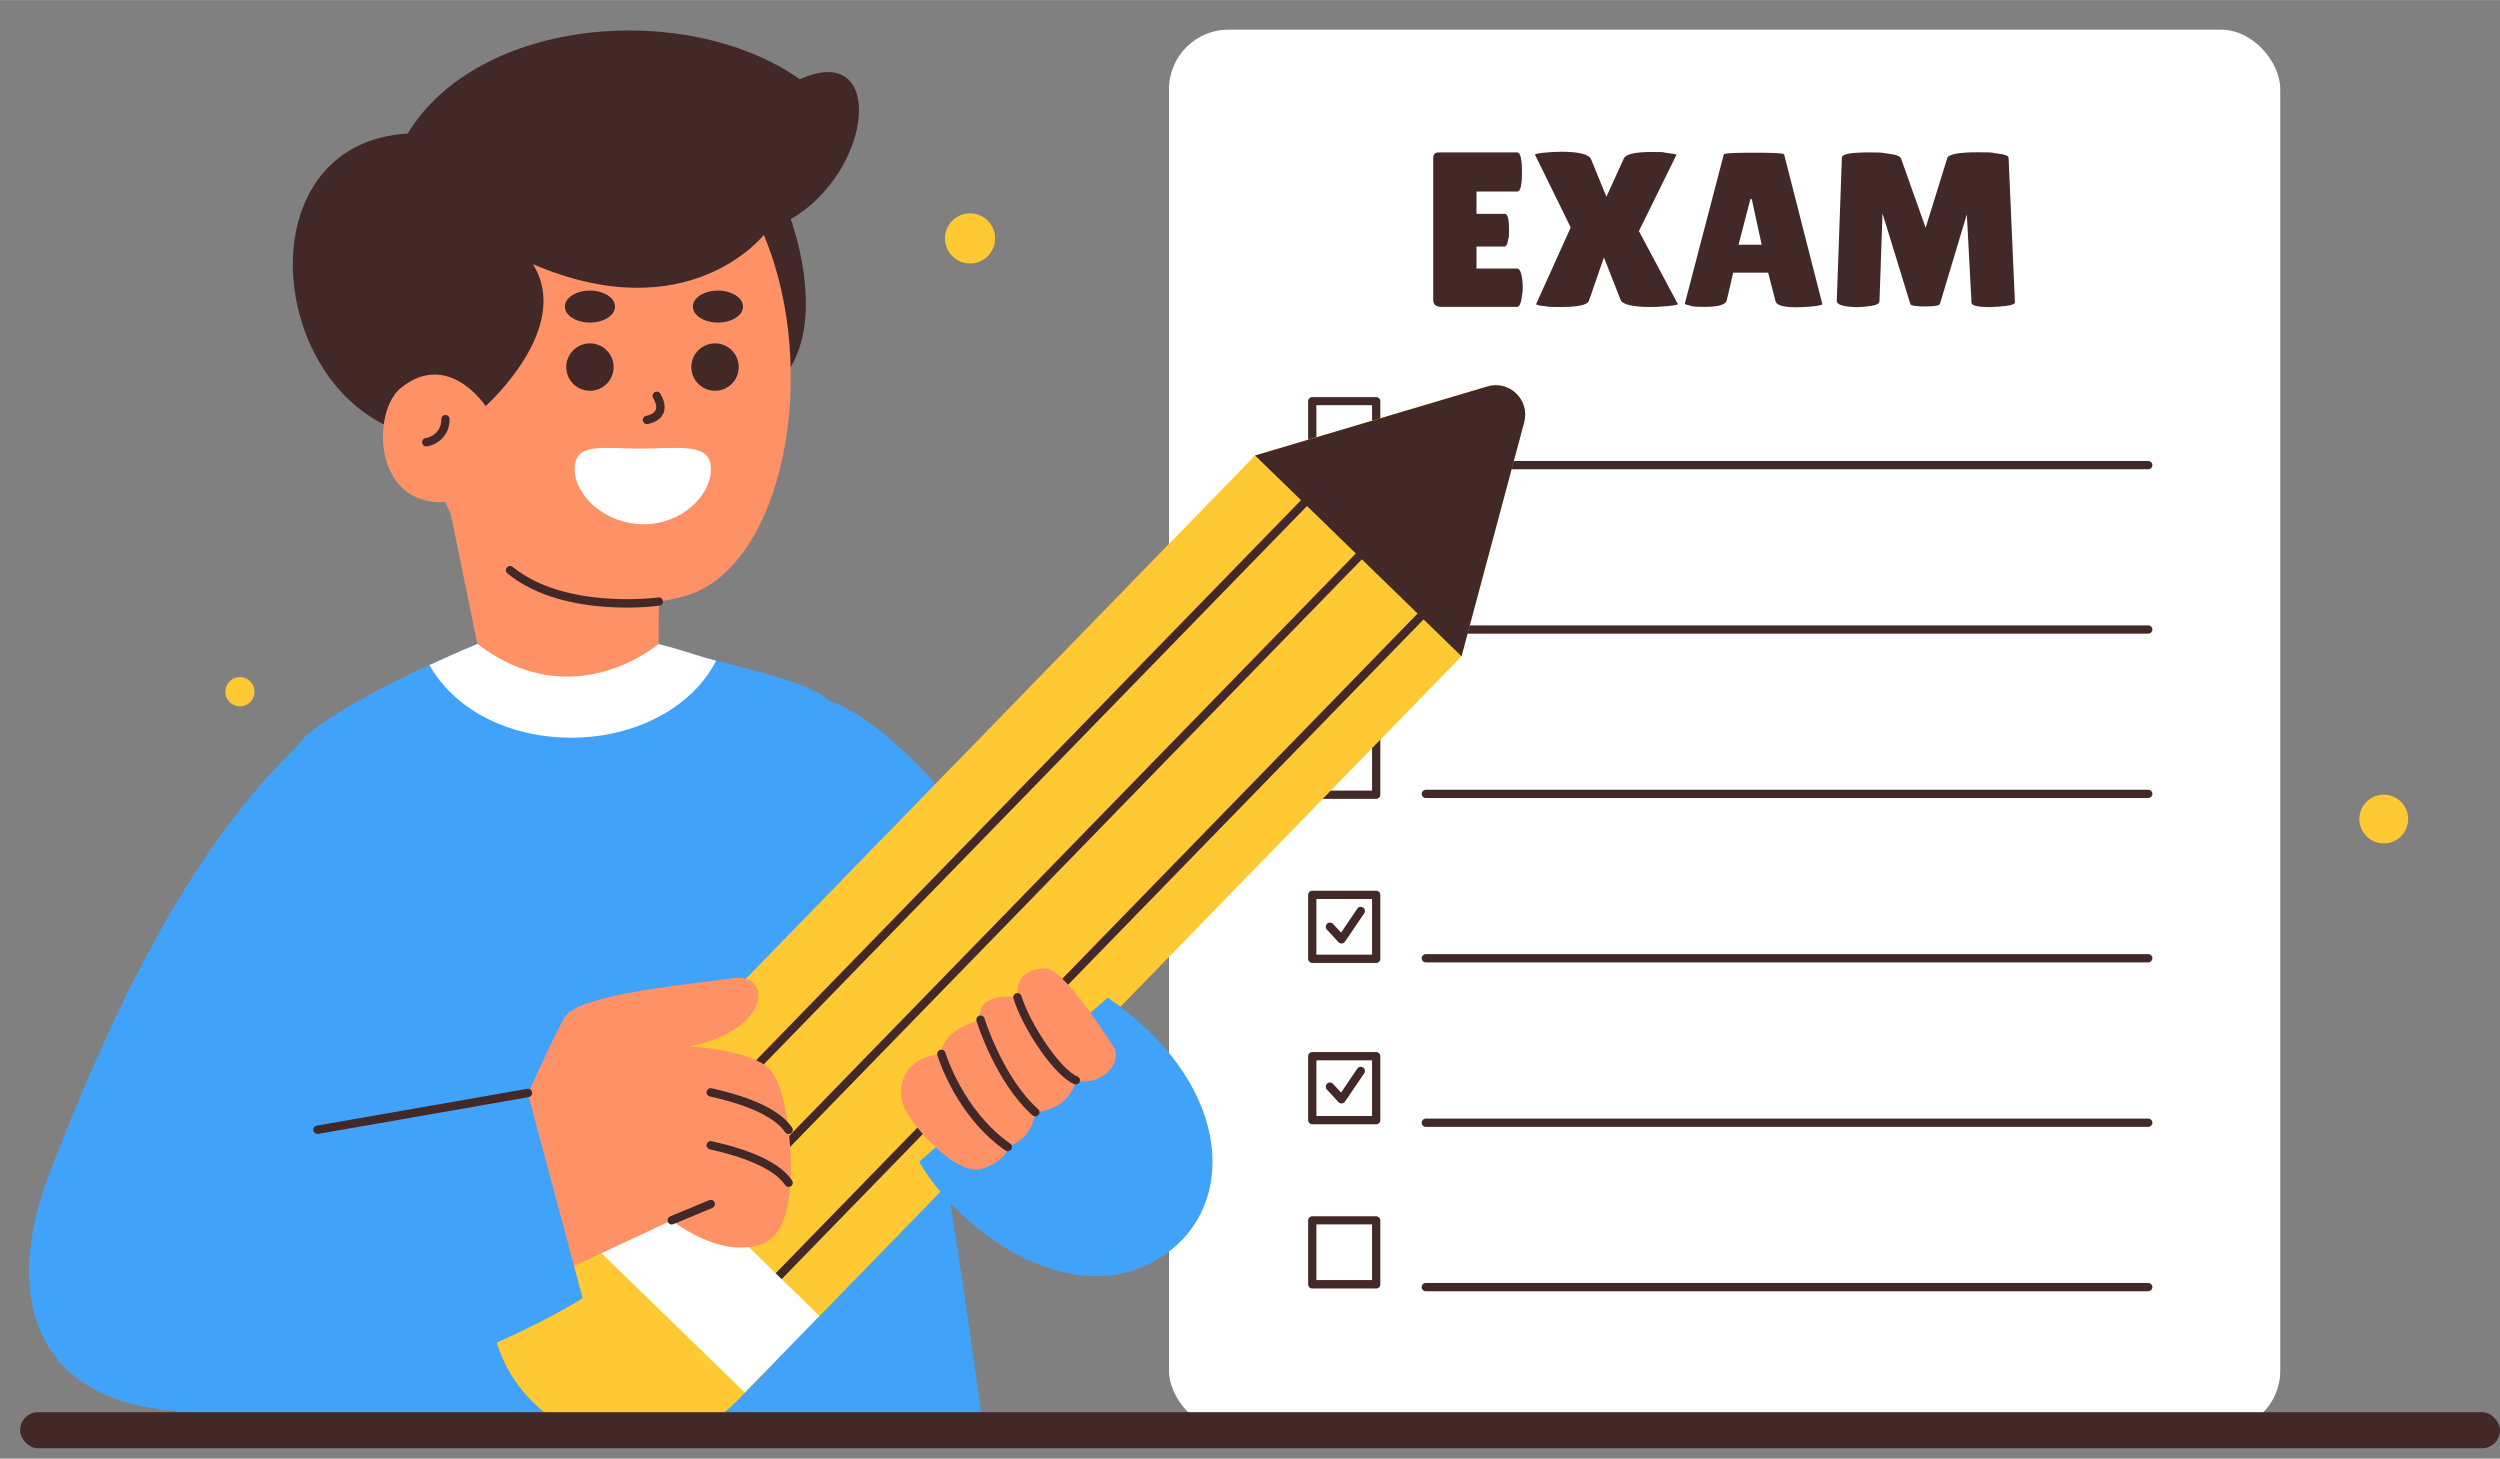
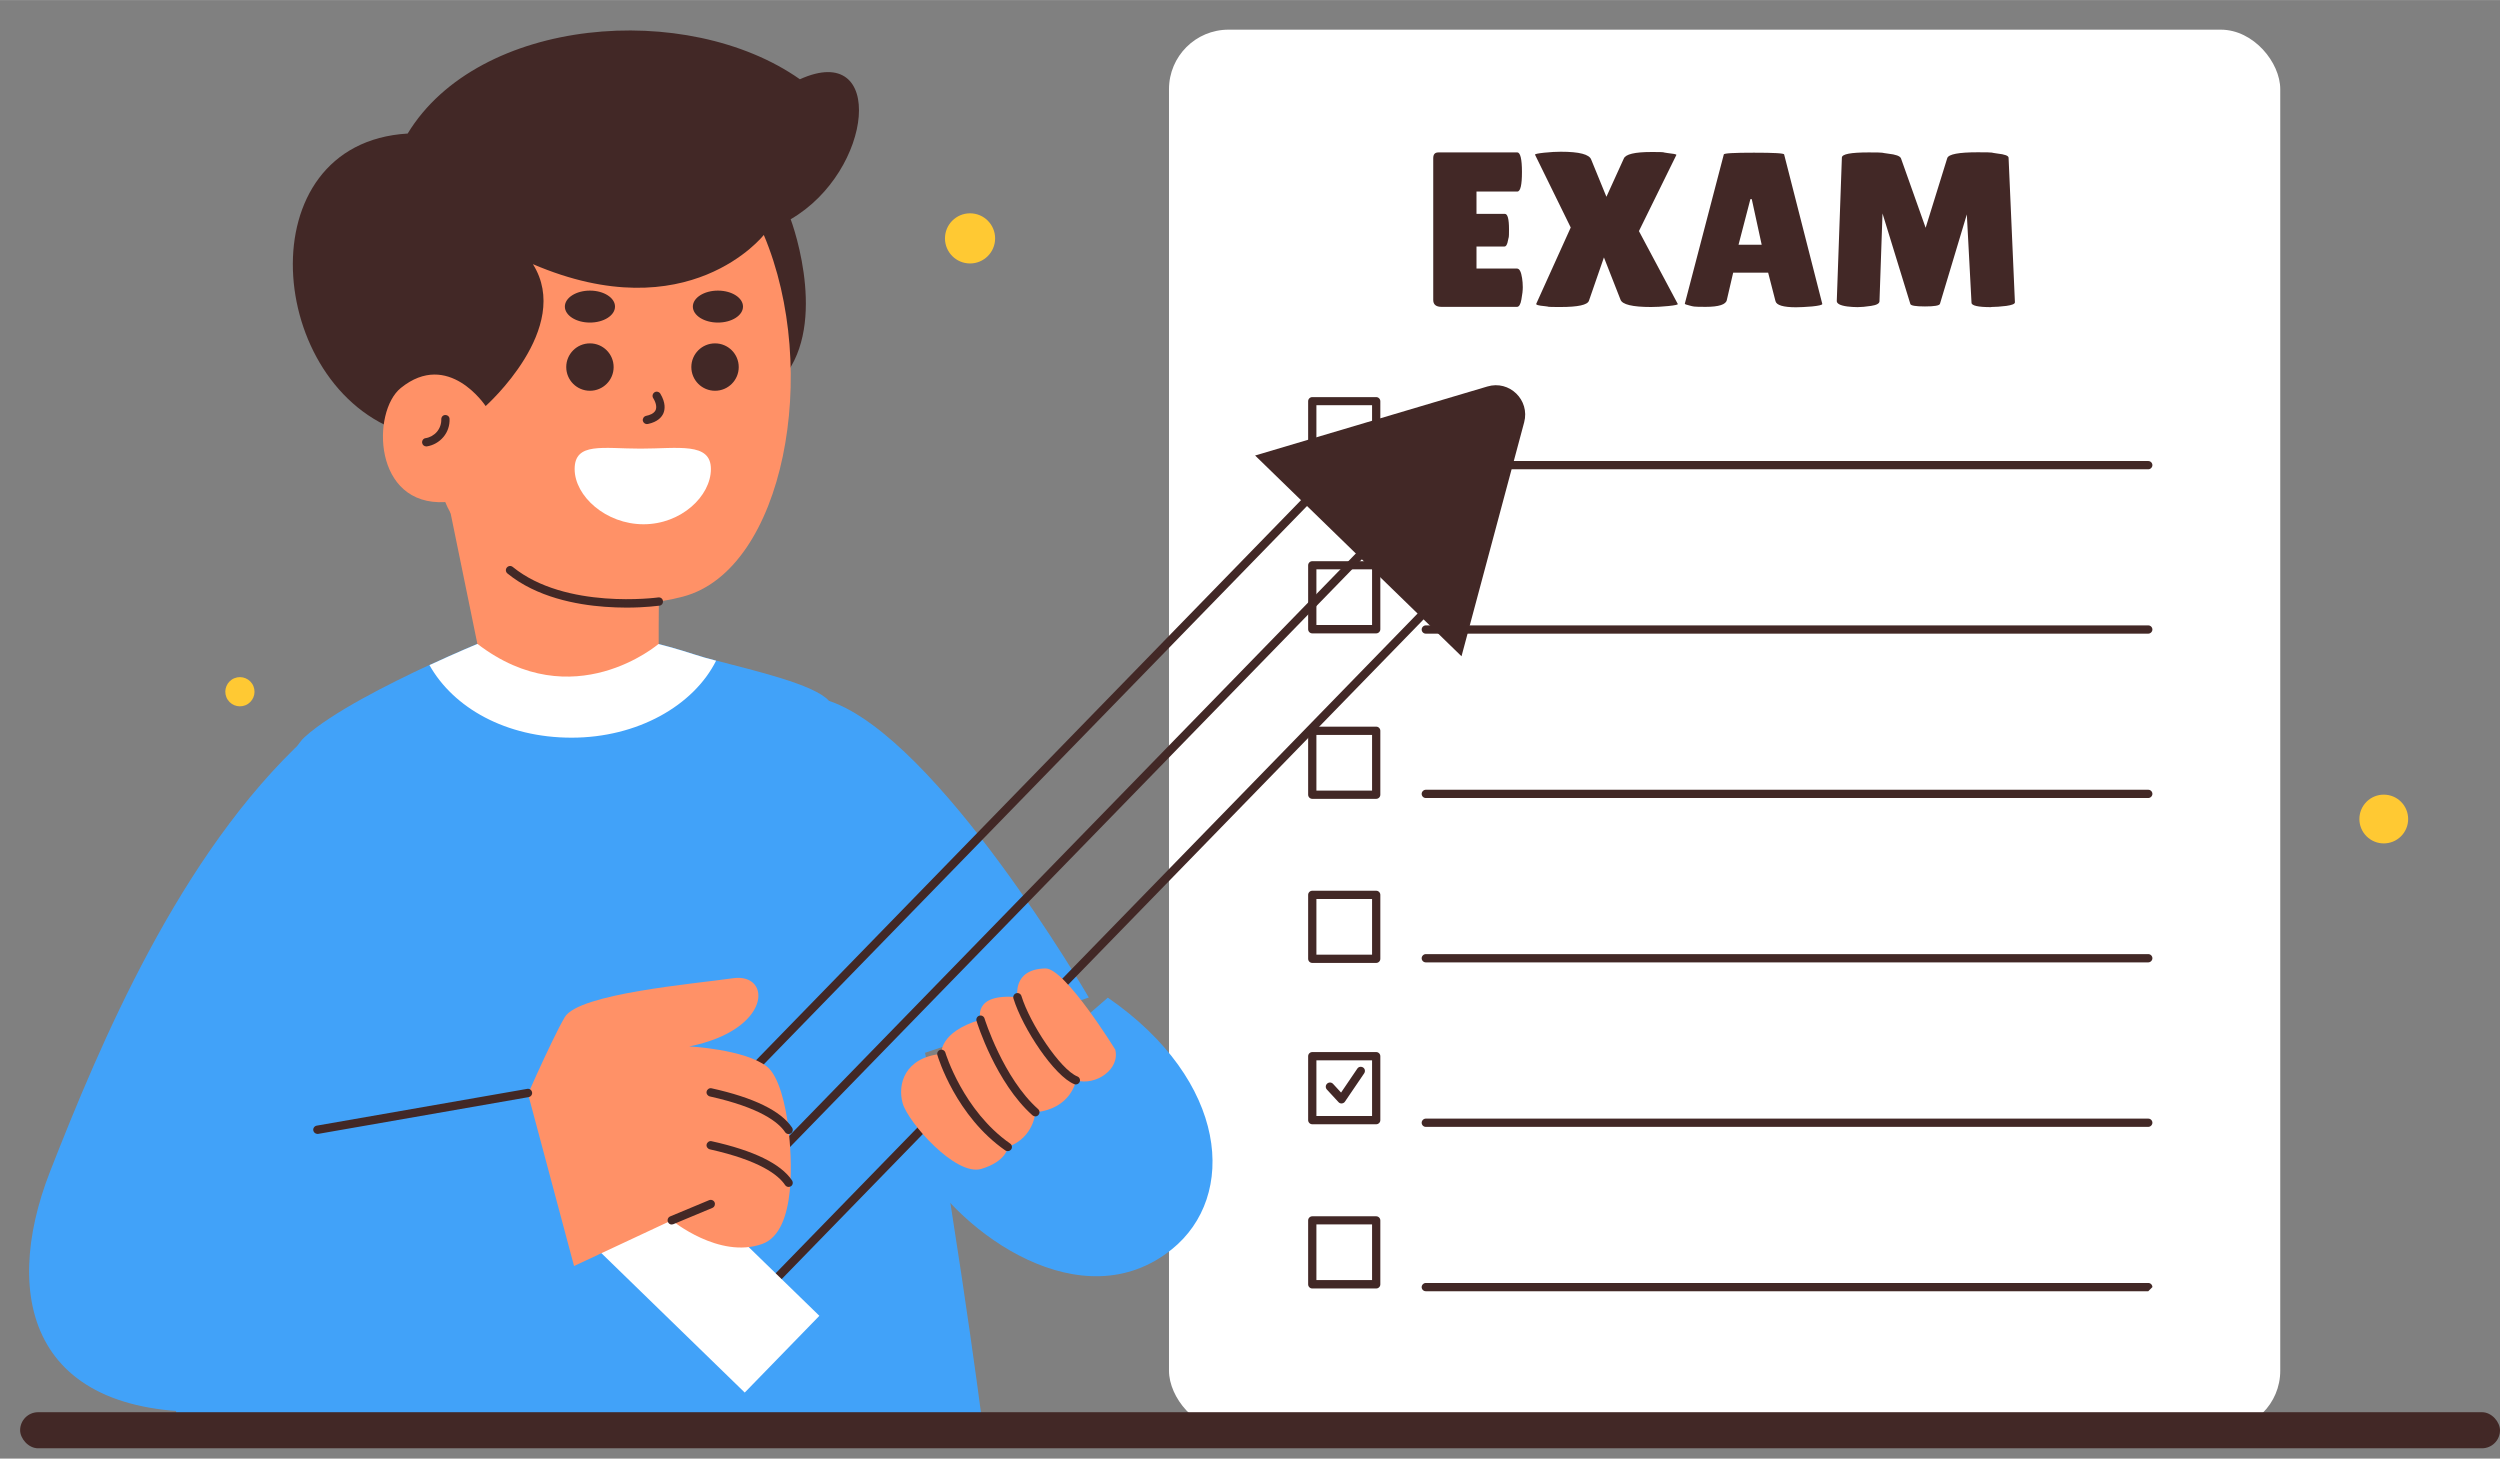
<svg xmlns="http://www.w3.org/2000/svg" data-name="Layer 1" height="1059" preserveAspectRatio="xMidYMid meet" version="1.0" viewBox="85.4 213.6 1814.6 1058.7" width="1815" zoomAndPan="magnify">
  <rect x="85.4" y="213.6" width="1814.6" height="1058.7" fill="#808080" stroke="none" />
  <g>
    <g id="change1_3">
      <rect fill="#fff" height="1016.6" rx="43.2" ry="43.2" width="806.6" x="933.9" y="235.1" />
    </g>
    <g fill="#422826" id="change2_1">
      <path d="M1177.7,368.8c2,0,3,3.7,3,11.2s-.2,4.9-.7,7.9c-.5,3-1.4,4.6-2.6,4.6h-20.3v16h29.4c1.8,0,3,2.3,3.7,7,.3,2,.5,4.2.5,6.5s-.3,5.3-1,8.9c-.6,3.6-1.7,5.4-3.2,5.4h-54.7c-4.1,0-6.1-1.7-6.1-5v-102.9c0-2.8,1.2-4.2,3.7-4.2h57.3c2.2,0,3.4,4.7,3.4,14.2s-1.1,14.2-3.4,14.2h-29.6v16.2h20.6Z" />
      <path d="M1264,328.7c1.3-3.2,7.9-4.8,20-4.8s6.9.2,11.4.7c4.5.5,6.8.9,6.8,1.4l-27.2,55.3,28.2,52.9c.3.5-2,1-6.9,1.5-4.9.5-9.1.7-12.5.7-13.5,0-21-1.8-22.2-5.4l-12-30.6-10.9,31.5c-1.1,3-7.9,4.5-20.5,4.5s-6.9-.2-11.5-.6c-4.6-.4-6.7-1-6.2-1.8l25-55.3-25.9-52.8c-.3-.5,1.9-1,6.6-1.5,4.7-.5,8.8-.7,12.1-.7,13.4,0,20.8,1.9,22.1,5.8l11,26.9,12.6-27.7Z" />
      <path d="M1389.1,436.6c-9.3,0-14.3-1.5-15-4.5l-5.3-20.6h-25.4l-4.6,19.8c-.6,3.3-5.8,5-15.4,5s-8.9-.3-11.4-.9c-2.5-.6-3.7-1-3.7-1.4l28.3-108.3c0-.9,7.3-1.3,21.9-1.3s21.9.4,21.9,1.3l27.7,108.5c0,.7-2.5,1.3-7.4,1.8-4.9.4-8.8.6-11.7.6ZM1347.3,391.2h16.8l-7.2-33.1h-1l-8.6,33.1Z" />
      <path d="M1530.6,436.5c-9.5,0-14.2-1.1-14.2-3.2l-3.4-64.1-19.5,64.9c-.4,1.3-4.1,1.9-10.9,1.9s-10.3-.6-10.6-1.8l-20.2-65.7-2.2,63.8c-.1,1.6-2.1,2.7-6.1,3.3-3.9.6-7.2.9-9.8.9s-5.1-.2-7.6-.5c-5.1-.7-7.6-2.1-7.5-4l3.7-104c0-2.6,6.5-3.8,19.5-3.8s8.5.3,14.1.9c5.5.6,8.6,1.7,9.3,3.4l17.9,50.4,15.7-50.6c1-2.8,8.3-4.2,22.1-4.2s8.7.3,14.2.9c5.5.6,8.2,1.6,8.2,3.1l4.6,104.9c0,1.2-2.1,2-6.2,2.6-4.2.5-7.8.8-11,.8Z" />
    </g>
    <g id="change2_12">
      <path d="M1644.7,554.2h-524.4c-1.7,0-3-1.4-3-3s1.4-3,3-3h524.4c1.7,0,3,1.4,3,3s-1.4,3-3,3Z" fill="#422826" />
    </g>
    <g id="change2_13">
      <path d="M1644.7,673.5h-524.4c-1.7,0-3-1.4-3-3s1.4-3,3-3h524.4c1.7,0,3,1.4,3,3s-1.4,3-3,3Z" fill="#422826" />
    </g>
    <g id="change2_14">
      <path d="M1644.7,792.8h-524.4c-1.7,0-3-1.4-3-3s1.4-3,3-3h524.4c1.7,0,3,1.4,3,3s-1.4,3-3,3Z" fill="#422826" />
    </g>
    <g id="change2_15">
      <path d="M1644.7,912.1h-524.4c-1.7,0-3-1.4-3-3s1.4-3,3-3h524.4c1.7,0,3,1.4,3,3s-1.4,3-3,3Z" fill="#422826" />
    </g>
    <g id="change2_16">
      <path d="M1644.7,1031.5h-524.4c-1.7,0-3-1.4-3-3s1.4-3,3-3h524.4c1.7,0,3,1.4,3,3s-1.4,3-3,3Z" fill="#422826" />
    </g>
    <g id="change2_17">
-       <path d="M1644.7,1150.8h-524.4c-1.7,0-3-1.4-3-3s1.4-3,3-3h524.4c1.7,0,3,1.4,3,3s-1.4,3-3,3Z" fill="#422826" />
+       <path d="M1644.7,1150.8h-524.4c-1.7,0-3-1.4-3-3s1.4-3,3-3h524.4c1.7,0,3,1.4,3,3Z" fill="#422826" />
    </g>
    <g id="change2_18">
      <path d="M1084.3,554.2h-46.4c-1.7,0-3-1.4-3-3v-46.4c0-1.7,1.4-3,3-3h46.4c1.7,0,3,1.4,3,3v46.4c0,1.7-1.4,3-3,3ZM1040.9,548.1h40.4v-40.4h-40.4v40.4Z" fill="#422826" />
    </g>
    <g id="change2_19">
      <path d="M1084.3,673.3h-46.4c-1.7,0-3-1.4-3-3v-46.4c0-1.7,1.4-3,3-3h46.4c1.7,0,3,1.4,3,3v46.4c0,1.7-1.4,3-3,3ZM1040.9,667.2h40.4v-40.4h-40.4v40.4Z" fill="#422826" />
    </g>
    <g id="change2_20">
      <path d="M1084.3,793.4h-46.4c-1.7,0-3-1.4-3-3v-46.4c0-1.7,1.4-3,3-3h46.4c1.7,0,3,1.4,3,3v46.4c0,1.7-1.4,3-3,3ZM1040.9,787.4h40.4v-40.4h-40.4v40.4Z" fill="#422826" />
    </g>
    <g id="change2_21">
      <path d="M1084.3,912.5h-46.4c-1.7,0-3-1.4-3-3v-46.4c0-1.7,1.4-3,3-3h46.4c1.7,0,3,1.4,3,3v46.4c0,1.7-1.4,3-3,3ZM1040.9,906.5h40.4v-40.4h-40.4v40.4Z" fill="#422826" />
    </g>
    <g id="change2_22">
      <path d="M1084.3,1029.6h-46.4c-1.7,0-3-1.4-3-3v-46.4c0-1.7,1.4-3,3-3h46.4c1.7,0,3,1.4,3,3v46.4c0,1.7-1.4,3-3,3ZM1040.9,1023.6h40.4v-40.4h-40.4v40.4Z" fill="#422826" />
    </g>
    <g id="change2_23">
      <path d="M1084.3,1148.8h-46.4c-1.7,0-3-1.4-3-3v-46.4c0-1.7,1.4-3,3-3h46.4c1.7,0,3,1.4,3,3v46.4c0,1.7-1.4,3-3,3ZM1040.9,1142.7h40.4v-40.4h-40.4v40.4Z" fill="#422826" />
    </g>
    <g id="change2_24">
-       <path d="M1059.1,898.4c-.8,0-1.6-.3-2.2-1l-8.4-9.1c-1.1-1.2-1.1-3.1.2-4.3,1.2-1.1,3.1-1.1,4.3.2l5.8,6.3,11.8-17.4c.9-1.4,2.8-1.7,4.2-.8,1.4.9,1.7,2.8.8,4.2l-14,20.6c-.5.8-1.4,1.2-2.3,1.3,0,0-.2,0-.2,0Z" fill="#422826" />
-     </g>
+       </g>
    <g id="change2_25">
      <path d="M1059.1,1014.5c-.8,0-1.6-.3-2.2-1l-8.4-9.1c-1.1-1.2-1.1-3.1.2-4.3,1.2-1.1,3.1-1.1,4.3.2l5.8,6.3,11.8-17.4c.9-1.4,2.8-1.7,4.2-.8,1.4.9,1.7,2.8.8,4.2l-14,20.6c-.5.8-1.4,1.2-2.3,1.3,0,0-.2,0-.2,0Z" fill="#422826" />
    </g>
  </g>
  <g>
    <g id="change3_1">
      <path d="M798.2,1243.2H212.7s2.2-20.9,6-54.2c10.6-91.4,34.1-276.1,60.9-376,8.2-30.5,16.7-53.1,25.2-62.7.6-.7,1.2-1.3,1.8-1.8,19.4-17.6,60.6-38.4,90.5-52.3.1,0,.2,0,.3-.1,19.7-9.1,34.4-15.2,34.4-15.2h131.5s11.8,2.9,27.1,7.9c3.9,1.3,8.9,2.7,14.7,4.2,27.6,7.3,71.7,17.4,82,29.3,7.8,8.9,15.8,27.4,23.8,52.2,12.5,39,25,93.8,36.4,152.2,28.7,146.8,50.7,316.5,50.7,316.5Z" fill="#41a2f9" />
    </g>
    <g id="change1_1">
      <path d="M605.2,693.1c-16.4,32.7-57.2,55.9-104.9,55.9s-85.8-21.7-103.2-52.7c.1,0,.2,0,.3-.1,19.7-9.1,34.4-15.2,34.4-15.2h131.5s11.8,2.9,27.1,7.9c3.9,1.3,8.9,2.7,14.7,4.2Z" fill="#fff" />
    </g>
    <g id="change3_2">
      <path d="M687.2,722.3c79.1,26.7,188.5,215.3,188.5,215.3l-204.1,68.9s-143.3-312.8,15.5-284.1Z" fill="#41a2f9" />
    </g>
    <g>
      <g id="change4_4">
-         <path d="M1146.2,689.9l-525.5,540.1c-40.2,41.4-106.4,42.3-147.8,2-20.7-20.1-31.3-46.7-31.6-73.5-.4-26.7,9.5-53.6,29.6-74.3l525.5-540.1,168.6-50.1c16-4.8,31,9.8,26.7,26l-45.5,169.9Z" fill="#ffc933" />
-       </g>
+         </g>
      <g id="change2_26">
        <path d="M546.8,1080.3c-.8,0-1.5-.3-2.1-.9-1.2-1.2-1.2-3.1,0-4.3l486.5-500c1.2-1.2,3.1-1.2,4.3,0,1.2,1.2,1.2,3.1,0,4.3l-486.5,500c-.6.6-1.4.9-2.2.9Z" fill="#422826" />
      </g>
      <g id="change2_27">
        <path d="M586.6,1119c-.8,0-1.5-.3-2.1-.9-1.2-1.2-1.2-3.1,0-4.3l486.5-500c1.2-1.2,3.1-1.2,4.3,0,1.2,1.2,1.2,3.1,0,4.3l-486.5,500c-.6.6-1.4.9-2.2.9Z" fill="#422826" />
      </g>
      <g id="change2_28">
        <path d="M631.4,1162.6c-.8,0-1.5-.3-2.1-.9-1.2-1.2-1.2-3.1,0-4.3l486.5-500c1.2-1.2,3.1-1.2,4.3,0,1.2,1.2,1.2,3.1,0,4.3l-486.5,500c-.6.6-1.4.9-2.2.9Z" fill="#422826" />
      </g>
      <g id="change1_4">
        <path d="M539.2 1019.4H616.9V1228.4H539.2z" fill="#fff" transform="rotate(-45.8 577.776 1123.67)" />
      </g>
      <g id="change2_29">
        <path d="M1146.2,689.9l-149.8-145.7,168.6-50.1c16-4.8,31,9.8,26.7,26l-45.5,169.9Z" fill="#422826" />
      </g>
    </g>
    <g>
      <g id="change5_3">
        <path d="M462,1022.6s23.2-53.5,33.3-70.7c10.1-17.2,93.9-24.2,122.2-28.3,28.3-4,28.4,37.4-31.8,49.5,0,0,39.8,2,56.2,14.5,8.7,6.6,13.9,27.9,15.9,46.1,1.9,17.4,6.7,73.6-19.2,82.8-31.3,11.1-65.6-17.2-65.6-17.2l-94.9,44.4-16.2-121.1Z" fill="#ff9167" />
      </g>
      <g id="change2_30">
        <path d="M657.8,1036.7c-1,0-1.9-.5-2.5-1.3-4.9-7.4-18.4-17.9-54.7-26-1.6-.4-2.7-2-2.3-3.6.4-1.6,2-2.7,3.6-2.3,30.7,6.8,50.3,16.4,58.4,28.5.9,1.4.6,3.3-.8,4.2-.5.3-1.1.5-1.7.5Z" fill="#422826" />
      </g>
      <g id="change2_31">
        <path d="M657.8,1075.1c-1,0-1.9-.5-2.5-1.3-4.9-7.4-18.4-17.9-54.7-26-1.6-.4-2.7-2-2.3-3.6.4-1.6,2-2.7,3.6-2.3,30.7,6.8,50.3,16.4,58.4,28.5.9,1.4.6,3.3-.8,4.2-.5.3-1.1.5-1.7.5Z" fill="#422826" />
      </g>
      <g id="change2_32">
        <path d="M573,1102.4c-1.2,0-2.3-.7-2.8-1.9-.6-1.5,0-3.3,1.6-4l28.3-11.8c1.5-.6,3.3,0,4,1.6.6,1.5,0,3.3-1.6,4l-28.3,11.8c-.4.2-.8.2-1.2.2Z" fill="#422826" />
      </g>
    </g>
    <g id="change5_1">
      <path d="M564.1,586l-.6,81.9v13c-.1,0-62,53.5-131.6,0l-24.2-118.1,7.4,1.1,149.1,22.1Z" fill="#ff9167" />
    </g>
    <g id="change2_3">
      <path d="M643.8,497.2c43.4-32.3,22-106.7,15.5-124.5,60.2-35,69.3-129.9,6.7-101.6-81.8-57.5-233.2-45.4-284.7,39.4-118.1,7.1-103,184.7-3,217,99.9,32.3,265.5-30.3,265.5-30.3Z" fill="#422826" />
    </g>
    <g id="change5_2">
      <path d="M639.8,384.1c41.4,97.9,14.9,243-58.6,262.5-83.8,22.2-157.5-30.3-172.6-68.6-52.5,3-53.5-65.6-32.3-82.8,34.6-28,61.6,13.1,61.6,13.1,0,0,63.6-56.5,34.3-103,113.1,48.5,167.6-21.2,167.6-21.2Z" fill="#ff9167" />
    </g>
    <g id="change1_2">
      <path d="M601.4,554c0,19.7-21.6,40.1-48.9,40.1s-50-20.4-50-40.1,20.5-14.8,47.8-14.8,51.1-4.9,51.1,14.8Z" fill="#fff" />
    </g>
    <g id="change2_4">
      <circle cx="604.4" cy="480" fill="#422826" r="17.2" />
    </g>
    <g id="change2_5">
      <circle cx="513.6" cy="480" fill="#422826" r="17.2" />
    </g>
    <g id="change2_6">
      <ellipse cx="606.5" cy="436.1" fill="#422826" rx="18.2" ry="11.6" />
    </g>
    <g id="change2_7">
      <ellipse cx="513.6" cy="436.1" fill="#422826" rx="18.2" ry="11.6" />
    </g>
    <g id="change2_8">
      <path d="M555,521.4c-1.4,0-2.7-1-3-2.4-.3-1.6.7-3.2,2.4-3.6,2.5-.5,5.7-1.6,6.9-4.2.9-2.2.3-5.3-1.8-8.7-.9-1.4-.4-3.3,1-4.2,1.4-.9,3.3-.4,4.2,1,4,6.7,3.4,11.5,2.2,14.3-1.2,2.7-4.1,6.2-11.2,7.7-.2,0-.4,0-.6,0Z" fill="#422826" />
    </g>
    <g id="change2_9">
      <path d="M540.1,654.6c-4.8,0-10.1-.2-15.8-.6-20.5-1.5-49.4-6.9-70.6-24.2-1.3-1.1-1.5-3-.4-4.3,1.1-1.3,3-1.5,4.3-.4,38.4,31.2,105,22.2,105.6,22.1,1.7-.2,3.2.9,3.4,2.6.2,1.7-.9,3.2-2.6,3.4-.5,0-10,1.4-23.9,1.4Z" fill="#422826" />
    </g>
    <g id="change2_10">
      <path d="M394.8,537.6c-1.5,0-2.8-1.1-3-2.6-.2-1.7.9-3.2,2.5-3.4,3.2-.5,6.2-2.2,8.3-4.7,2.1-2.5,3.2-5.8,3.1-9,0-1.7,1.2-3.1,2.9-3.1,1.7,0,3.1,1.2,3.1,2.9.2,4.7-1.4,9.5-4.5,13.1-3,3.6-7.4,6.1-12.1,6.8-.2,0-.3,0-.5,0Z" fill="#422826" />
    </g>
    <g id="change3_3">
      <path d="M307.5,749c-91.9,84.8-149.4,222.1-185.8,315-36.3,92.9-13.1,183.7,131.2,173.6,144.4-10.1,255.4-81.8,255.4-81.8l-43.9-164.2-140.8,13.8-16.2-256.4Z" fill="#41a2f9" />
    </g>
    <g id="change2_11">
      <path d="M315.8,1036.6c-1.4,0-2.7-1-3-2.5-.3-1.6.8-3.2,2.5-3.5l152.8-26.7c1.6-.3,3.2.8,3.5,2.5.3,1.6-.8,3.2-2.5,3.5l-152.8,26.7c-.2,0-.4,0-.5,0Z" fill="#422826" />
    </g>
    <g>
      <g id="change3_4">
        <path d="M752.5,1056.8l137-119.1c87.8,60.6,94.2,144.3,46.4,182.7-64.8,52.2-153.4-11.1-183.4-63.7Z" fill="#41a2f9" />
      </g>
      <g id="change5_4">
        <path d="M894.7,975.1s-36.3-58.9-50.5-58.6c-24.4.5-20.2,20.9-20.2,20.9-33.2-3.2-26.9,16.3-26.9,16.3-30.4,9-28.4,24.8-28.4,24.8-26.7,2.7-32,22.1-28.1,35.9,3.9,13.8,38.5,53.2,57.1,47.6,18.6-5.6,19.2-15.9,19.2-15.9,19.1-6.9,20-25.2,20-25.2,26.3-2.6,29.5-23.2,29.5-23.2,14.4,4.3,32.4-8.2,28.4-22.6Z" fill="#ff9167" />
      </g>
      <g id="change2_33">
        <path d="M866.3,1000.7c-.4,0-.7,0-1.1-.2-14.4-5.7-37.5-40.4-44.2-62.2-.5-1.6.4-3.3,2-3.8,1.6-.5,3.3.4,3.8,2,6.1,19.9,28.2,53.4,40.6,58.4,1.6.6,2.3,2.4,1.7,3.9-.5,1.2-1.6,1.9-2.8,1.9Z" fill="#422826" />
      </g>
      <g id="change2_34">
        <path d="M836.8,1023.9c-.7,0-1.4-.3-2-.8-26.5-23.6-40.1-66.7-40.6-68.5-.5-1.6.4-3.3,2-3.8,1.6-.5,3.3.4,3.8,2,.1.4,13.6,43.3,38.9,65.8,1.2,1.1,1.4,3,.2,4.3-.6.7-1.4,1-2.3,1Z" fill="#422826" />
      </g>
      <g id="change2_35">
        <path d="M816.8,1049.1c-.6,0-1.2-.2-1.7-.5-35.9-25-48.8-67.4-49.3-69.2-.5-1.6.4-3.3,2-3.8,1.6-.5,3.3.4,3.8,2,.1.4,12.9,42.2,47,66,1.4,1,1.7,2.8.8,4.2-.6.8-1.5,1.3-2.5,1.3Z" fill="#422826" />
      </g>
    </g>
  </g>
  <g id="change2_2">
    <rect fill="#422826" height="26.2" rx="13.1" ry="13.1" width="1800" x="100" y="1238.6" />
  </g>
  <g id="change4_1">
    <circle cx="1815.7" cy="808" fill="#ffc933" r="17.7" transform="rotate(-45 1815.727 808.101)" />
  </g>
  <g id="change4_2">
    <circle cx="789.5" cy="386.6" fill="#ffc933" r="18.2" />
  </g>
  <g id="change4_3">
    <circle cx="260" cy="715.2" fill="#ffc933" r="10.6" transform="rotate(-22.3 260.916 716.589)" />
  </g>
</svg>